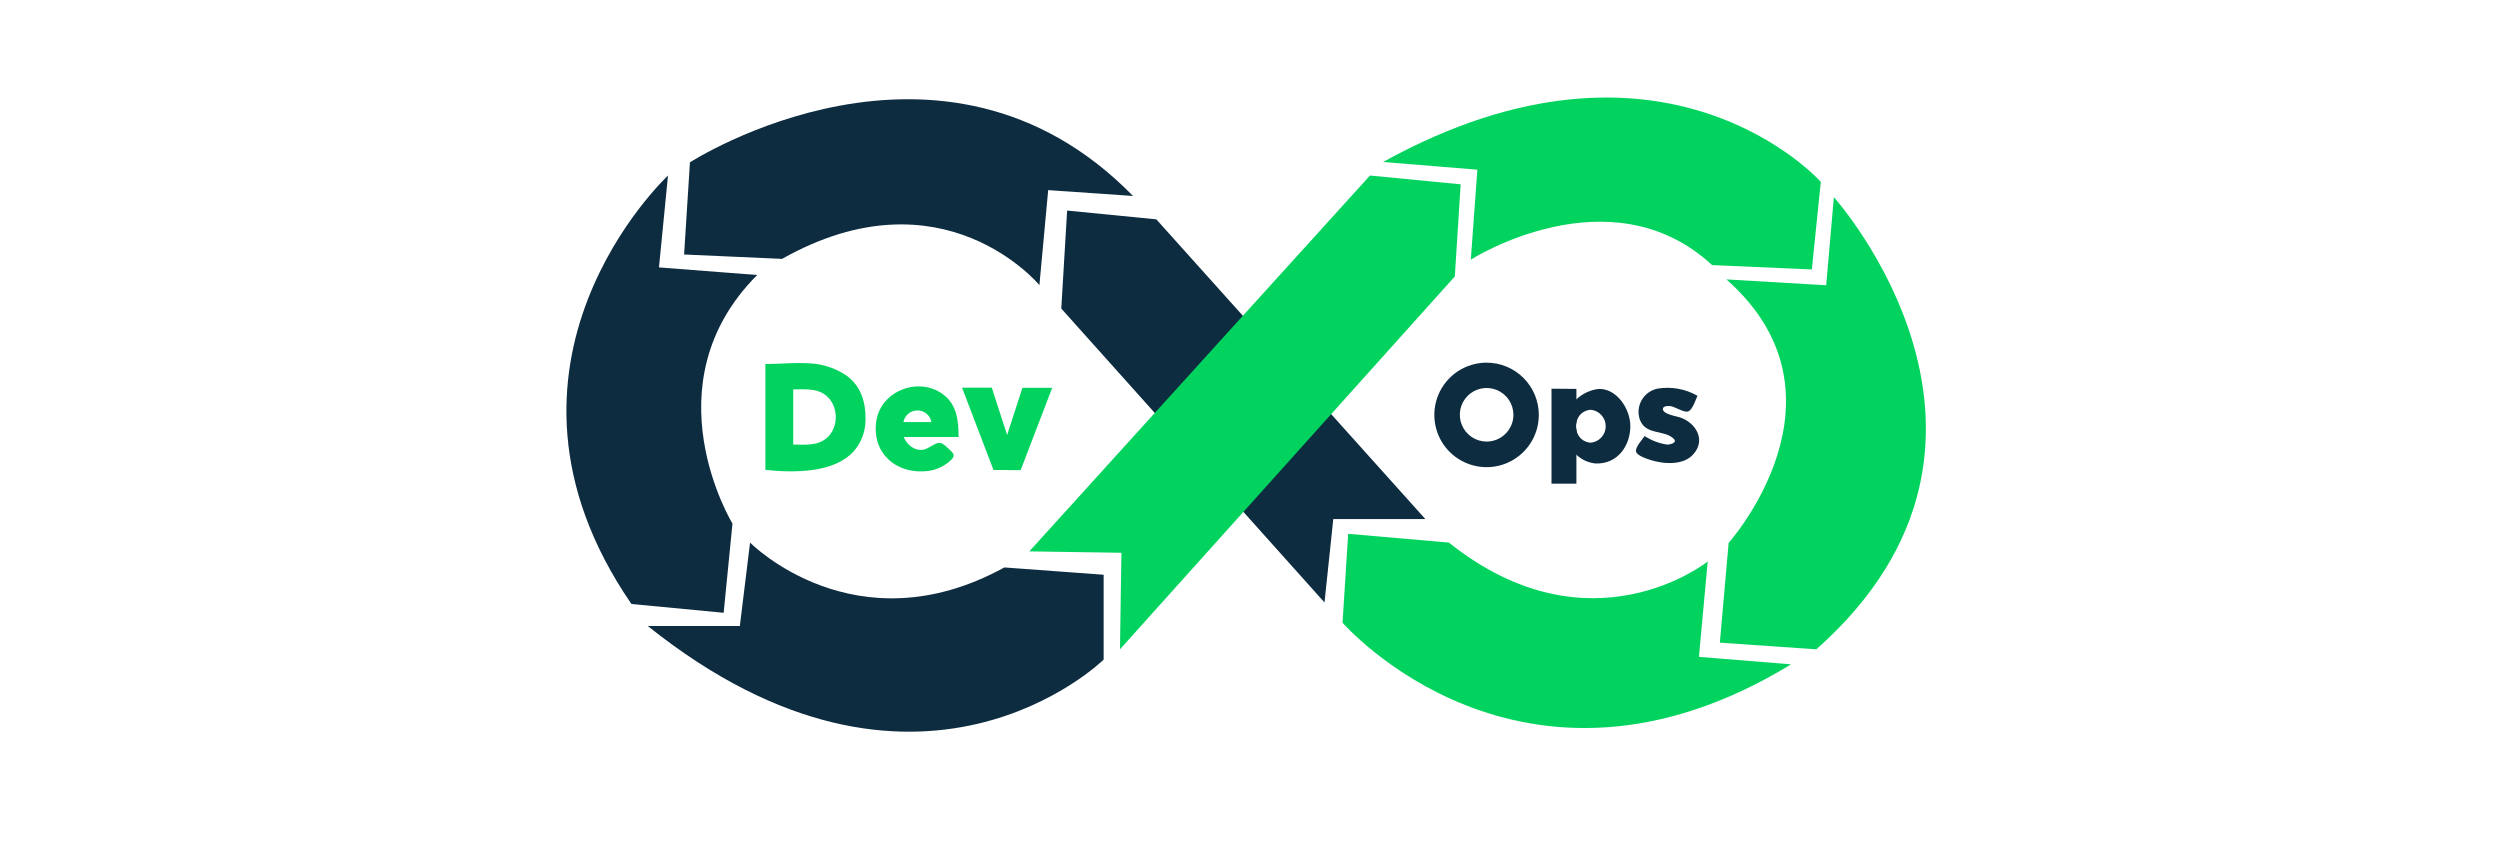
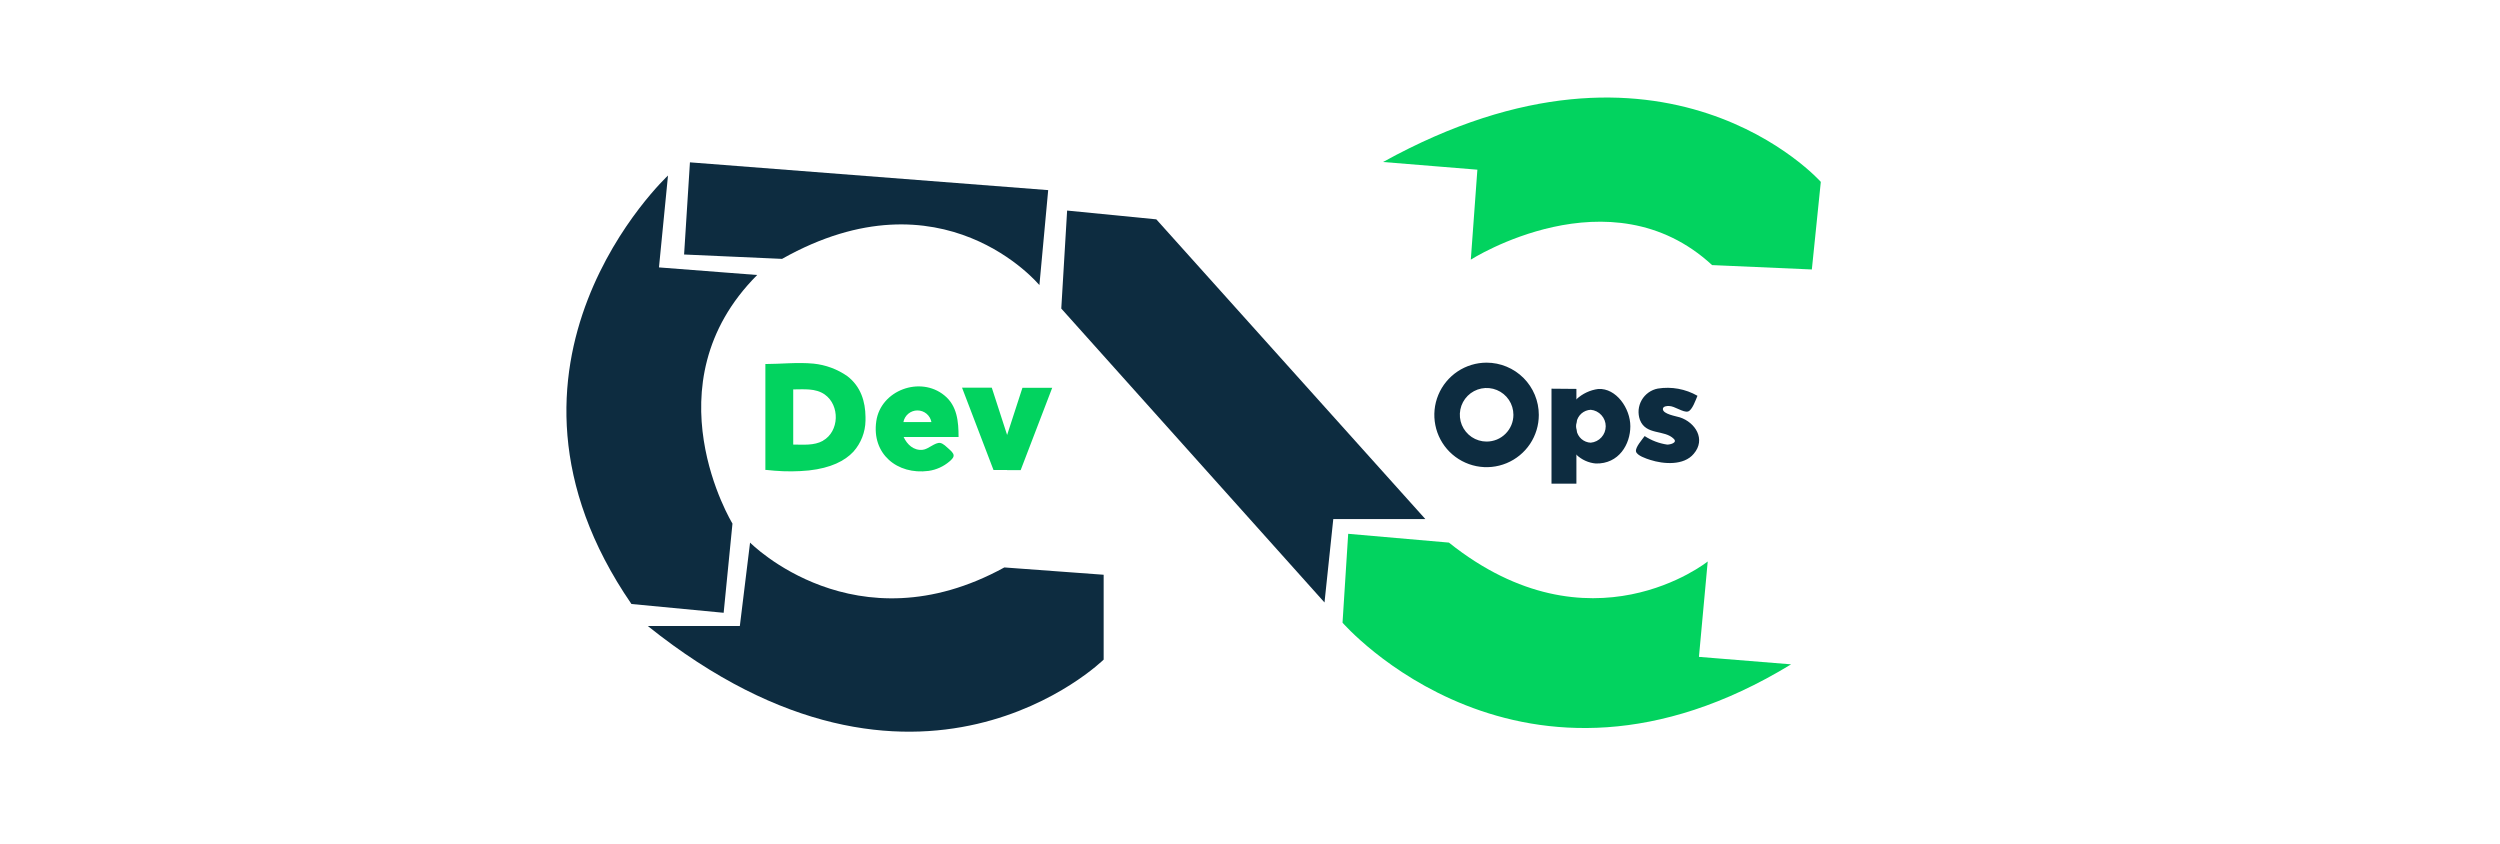
<svg xmlns="http://www.w3.org/2000/svg" width="80" height="27" viewBox="0 0 80 27" fill="none">
  <path d="M32.139 18.158L35.317 18.392V21.107C35.317 21.107 29.379 26.955 20.727 20.031H23.675L24.002 17.363C24.002 17.363 27.367 20.778 32.139 18.158Z" fill="#0D2C40" />
  <path d="M21.376 5.617C21.376 5.617 14.918 11.63 20.206 19.328L23.157 19.609L23.439 16.755C23.439 16.755 20.726 12.309 24.23 8.8L21.087 8.557L21.376 5.617Z" fill="#0D2C40" />
-   <path d="M22.078 5.195C22.078 5.195 30.133 0.002 36.256 6.271L33.542 6.084L33.261 9.124C33.261 9.124 30.172 5.382 25.026 8.284L21.891 8.144L22.078 5.195Z" fill="#0D2C40" />
+   <path d="M22.078 5.195L33.542 6.084L33.261 9.124C33.261 9.124 30.172 5.382 25.026 8.284L21.891 8.144L22.078 5.195Z" fill="#0D2C40" />
  <path d="M33.961 9.874L34.148 6.738L37.002 7.019L45.612 16.611H42.665L42.384 19.279L33.961 9.874Z" fill="#0D2C40" />
-   <path d="M32.938 17.644L43.839 5.617L46.741 5.898L46.554 8.847L35.839 20.778L35.885 17.689L32.938 17.644Z" fill="#02D35F" />
  <path d="M44.258 5.184L47.276 5.43L47.066 8.308C47.066 8.308 51.523 5.465 54.787 8.483L57.979 8.623L58.266 5.82C58.266 5.82 53.278 0.197 44.258 5.184Z" fill="#02D35F" />
-   <path d="M55.246 8.941L58.438 9.128L58.684 6.309C58.684 6.309 65.668 14.089 58.122 20.779L55.035 20.565L55.316 17.373C55.316 17.373 59.493 12.697 55.246 8.941Z" fill="#02D35F" />
  <path d="M46.365 17.363L43.142 17.082L42.961 19.926C42.961 19.926 48.682 26.523 57.315 21.259L54.366 21.02L54.647 17.967C54.647 17.967 50.892 20.977 46.365 17.363Z" fill="#02D35F" />
  <path d="M50.445 12.445V13.509C50.436 13.55 50.431 13.593 50.431 13.635C50.431 13.678 50.436 13.721 50.445 13.763V15.477H49.648V12.438L50.445 12.445Z" fill="#0D2C40" />
  <path d="M51.145 12.447C50.883 12.481 50.638 12.597 50.444 12.777C50.311 12.881 50.201 13.011 50.12 13.159C50.04 13.307 49.992 13.471 49.978 13.639C49.99 13.815 50.037 13.986 50.117 14.143C50.197 14.3 50.309 14.439 50.444 14.551C50.614 14.712 50.833 14.812 51.066 14.832C51.806 14.85 52.171 14.213 52.171 13.64C52.171 13.068 51.718 12.414 51.145 12.447ZM50.904 14.166C50.793 14.162 50.688 14.119 50.605 14.047C50.523 13.974 50.467 13.875 50.448 13.767C50.438 13.725 50.434 13.682 50.434 13.639C50.434 13.597 50.438 13.554 50.448 13.513C50.467 13.404 50.523 13.306 50.605 13.233C50.688 13.16 50.793 13.118 50.904 13.113C51.035 13.125 51.157 13.186 51.245 13.284C51.334 13.381 51.383 13.508 51.383 13.64C51.383 13.772 51.334 13.899 51.245 13.996C51.157 14.093 51.035 14.154 50.904 14.166ZM53.755 13.355C53.639 13.318 53.212 13.252 53.212 13.09C53.212 12.999 53.343 12.989 53.407 12.992C53.589 12.992 53.863 13.209 54.015 13.168C54.15 13.133 54.269 12.783 54.319 12.665C53.935 12.446 53.488 12.364 53.051 12.434C52.943 12.454 52.841 12.498 52.752 12.562C52.663 12.626 52.588 12.708 52.534 12.803C52.479 12.899 52.446 13.005 52.436 13.114C52.427 13.223 52.441 13.334 52.478 13.437C52.671 13.937 53.264 13.741 53.563 14.045C53.687 14.172 53.433 14.23 53.349 14.227C53.092 14.189 52.846 14.096 52.629 13.954C52.554 14.06 52.325 14.314 52.352 14.446C52.379 14.578 52.682 14.677 52.808 14.717C53.23 14.853 53.883 14.905 54.2 14.521C54.597 14.059 54.25 13.516 53.755 13.355ZM47.57 11.605C47.24 11.605 46.916 11.704 46.642 11.887C46.367 12.071 46.152 12.332 46.026 12.637C45.899 12.943 45.866 13.279 45.931 13.604C45.995 13.928 46.154 14.226 46.388 14.46C46.622 14.693 46.92 14.852 47.244 14.917C47.569 14.982 47.905 14.948 48.21 14.822C48.516 14.695 48.777 14.481 48.961 14.206C49.144 13.931 49.242 13.608 49.242 13.277C49.242 12.834 49.066 12.409 48.753 12.095C48.439 11.782 48.014 11.605 47.57 11.605ZM47.57 14.13C47.401 14.13 47.235 14.079 47.094 13.985C46.954 13.89 46.844 13.756 46.779 13.6C46.715 13.443 46.698 13.271 46.731 13.105C46.764 12.938 46.846 12.786 46.966 12.666C47.086 12.546 47.239 12.465 47.405 12.432C47.571 12.399 47.744 12.416 47.9 12.481C48.057 12.546 48.191 12.656 48.285 12.797C48.379 12.938 48.429 13.103 48.429 13.273C48.429 13.386 48.407 13.497 48.364 13.601C48.32 13.706 48.257 13.8 48.177 13.88C48.097 13.96 48.002 14.023 47.898 14.066C47.794 14.108 47.682 14.13 47.569 14.13H47.57Z" fill="#0D2C40" />
  <path d="M31.737 12.405H30.785L31.792 15.04H32.227V13.917L31.737 12.405ZM32.718 12.409H33.671L32.661 15.045H32.227V13.922L32.718 12.409ZM27.111 12.034C26.791 11.812 26.419 11.675 26.032 11.636C25.518 11.587 24.968 11.649 24.492 11.649V15.037H24.515C24.606 15.048 24.697 15.057 24.79 15.063C25.155 15.093 25.523 15.09 25.887 15.054C26.585 14.976 27.033 14.75 27.308 14.455C27.552 14.181 27.69 13.828 27.696 13.461V13.38V13.338C27.69 12.856 27.552 12.371 27.111 12.034ZM26.336 14.104C26.049 14.265 25.699 14.226 25.383 14.226V12.461C25.719 12.461 26.097 12.417 26.392 12.624C26.881 12.969 26.863 13.806 26.331 14.104H26.336ZM30.366 14.368C30.289 14.303 30.19 14.192 30.085 14.174C29.918 14.151 29.71 14.376 29.524 14.394C29.236 14.423 29.027 14.224 28.916 13.984H30.674C30.674 13.498 30.633 12.985 30.218 12.651C29.447 12.022 28.182 12.487 28.041 13.479C27.889 14.525 28.711 15.2 29.713 15.069C29.961 15.034 30.194 14.928 30.385 14.765C30.453 14.704 30.553 14.621 30.503 14.522C30.468 14.463 30.421 14.411 30.366 14.368ZM29.806 13.507H28.909C28.928 13.402 28.984 13.307 29.066 13.239C29.148 13.171 29.251 13.134 29.357 13.134C29.464 13.134 29.567 13.171 29.649 13.239C29.731 13.307 29.786 13.402 29.806 13.507Z" fill="#02D35F" />
</svg>